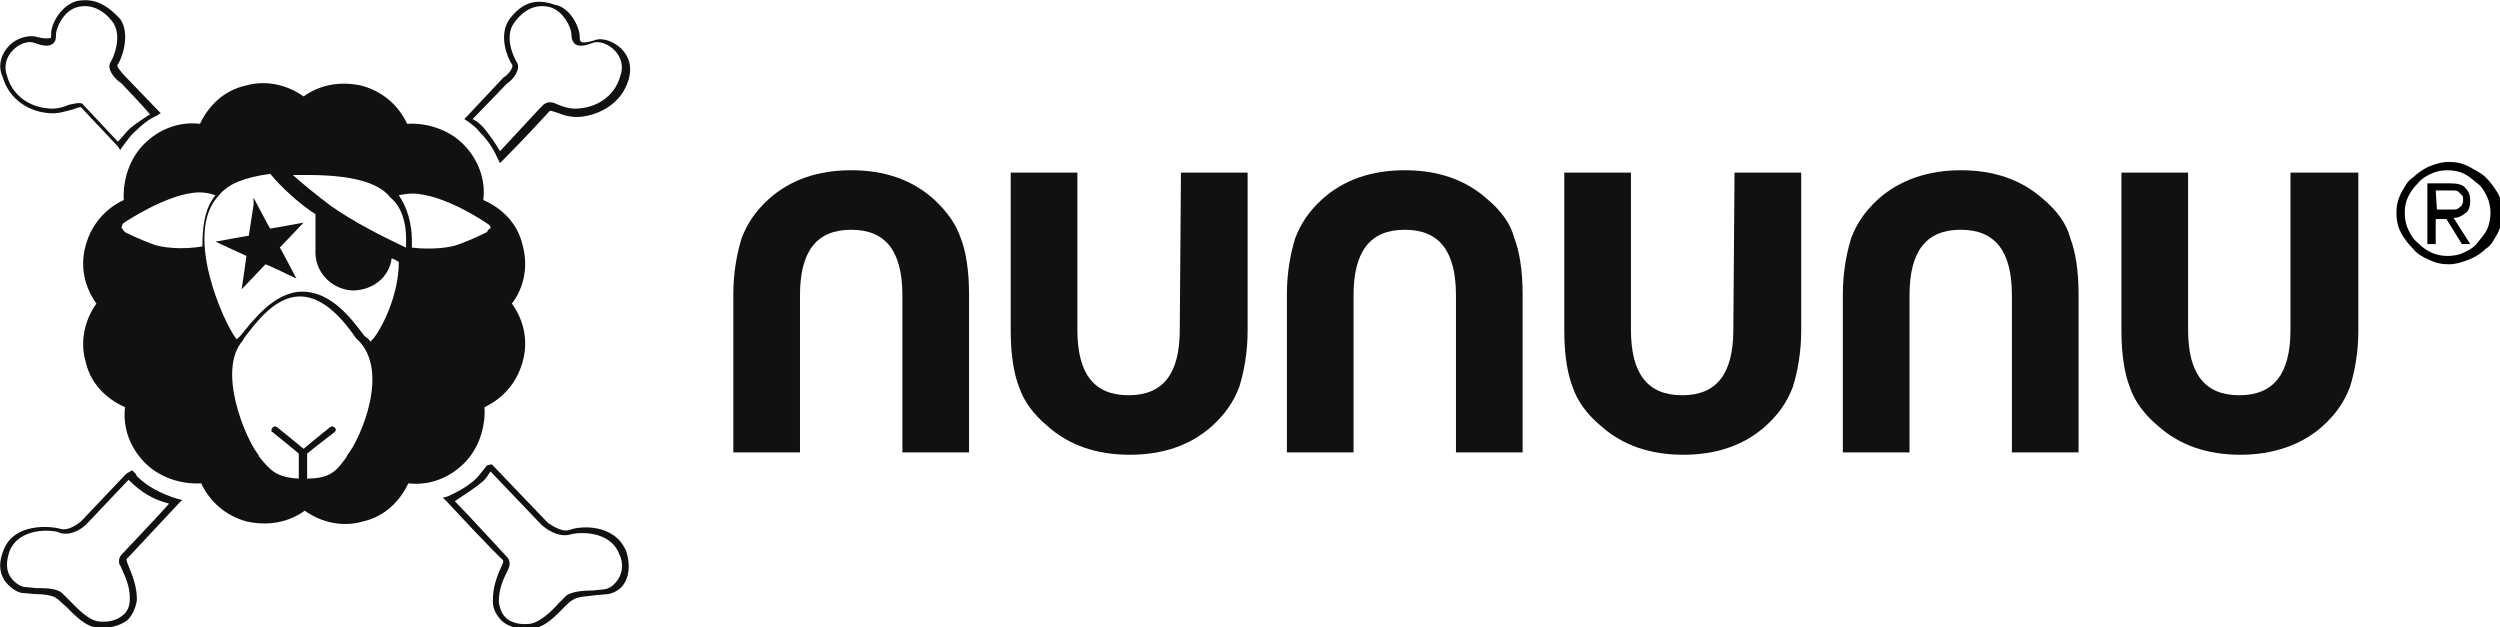
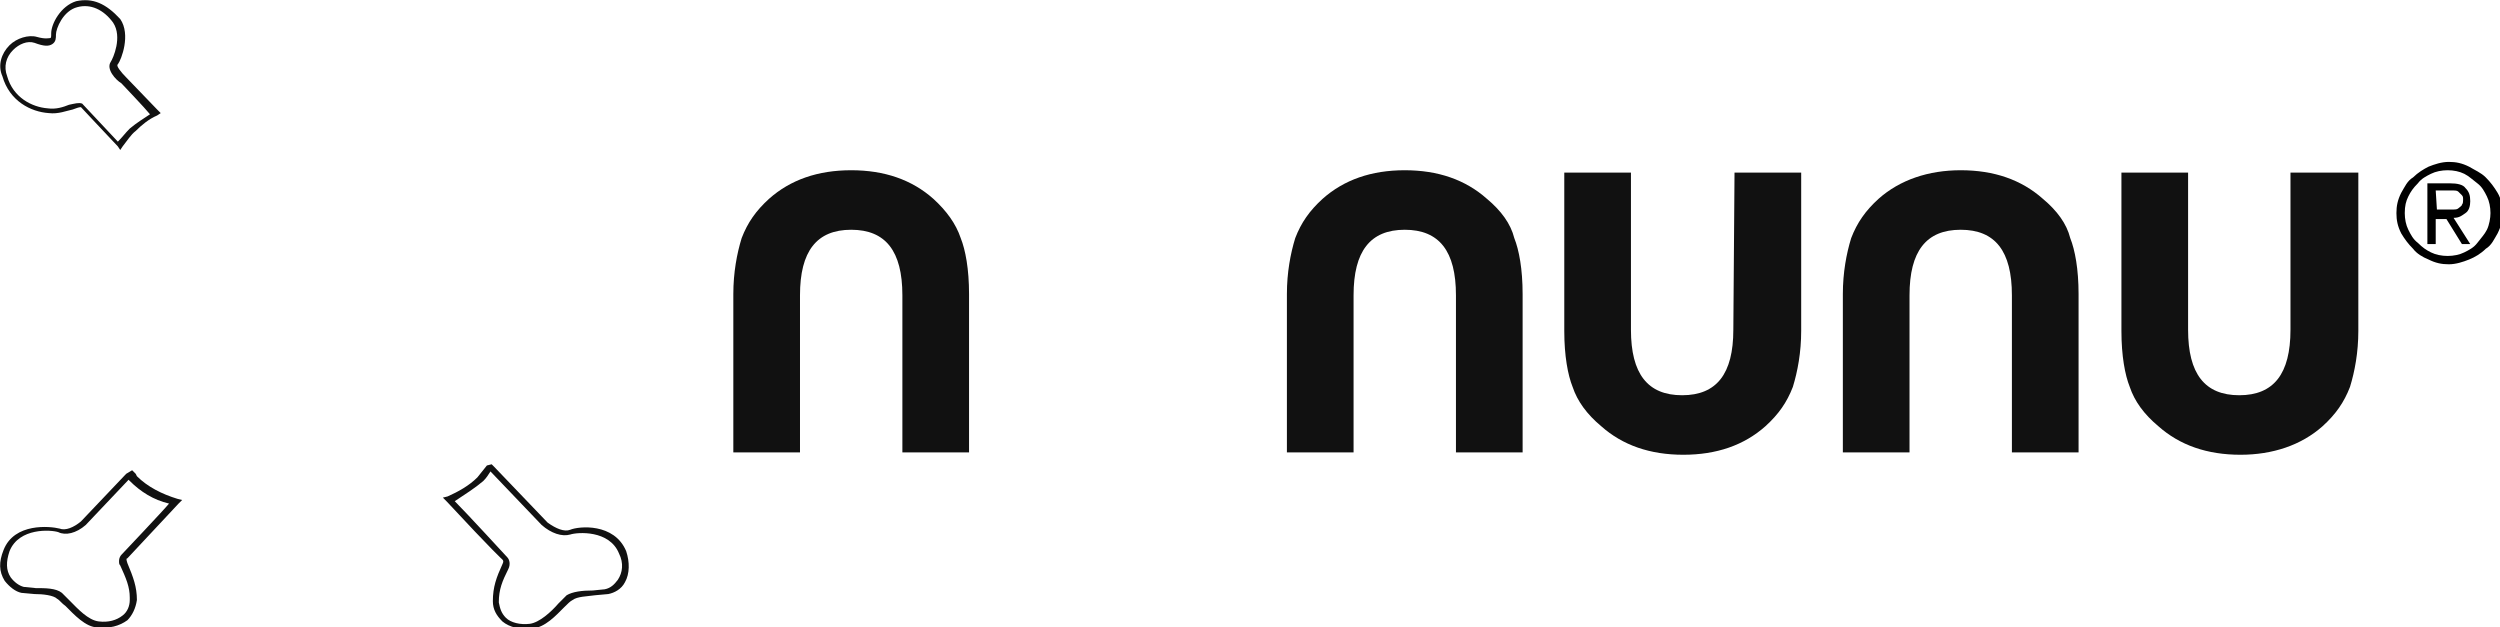
<svg xmlns="http://www.w3.org/2000/svg" version="1.1" id="Isolation_Mode" x="0px" y="0px" viewBox="-2199.3 330.3 210 52.7" style="enable-background:new -2199.3 330.3 210 52.7;" xml:space="preserve">
  <style type="text/css">
	.st0{fill:#111111;}
</style>
  <g>
    <g>
-       <path class="st0" d="M-2155.9,335.5c-0.2-0.3-1.1-2.1-0.2-3.3c0.8-1.1,1.8-1.6,3-1.3c1.1,0.3,1.8,1.7,1.8,2.3    c0,0.4,0.1,0.6,0.3,0.8c0.3,0.2,0.7,0.2,1.5-0.1c0.5-0.2,1.3,0.1,1.8,0.6c0.6,0.6,0.8,1.4,0.5,2.2c-0.5,1.8-2.1,2.6-3.4,2.7    c-0.7,0.1-1.3-0.1-1.8-0.3c-0.4-0.2-0.8-0.3-1.1-0.1c-0.1,0-0.1,0-3.8,4c-0.4-0.7-0.9-1.4-1.4-2c-0.3-0.3-0.5-0.5-0.9-0.7    c0.4-0.4,2.9-3,2.9-3l0,0C-2156.2,337-2155.5,336.1-2155.9,335.5 M-2156.5,331.9c-1,1.4-0.1,3.4,0.2,3.8c0.2,0.2-0.3,0.9-0.7,1.1    c0,0,0,0-3.1,3.3l-0.2,0.2l0.3,0.2c0.4,0.3,0.7,0.5,1,0.9c0.6,0.6,1.1,1.3,1.5,2.2l0.2,0.4l0.3-0.3c1.8-1.8,3.7-3.9,3.9-4.1    c0.1,0,0.4,0.1,0.7,0.2c0.5,0.2,1.2,0.4,2,0.3c1.5-0.2,3.3-1.1,3.9-3.1c0.3-1,0.1-1.9-0.6-2.6c-0.6-0.6-1.6-1-2.3-0.7    c-0.7,0.2-1,0.2-1.1,0.1c-0.1-0.1-0.1-0.2-0.1-0.4c0-0.8-0.8-2.5-2.1-2.7C-2154.4,330.1-2155.5,330.6-2156.5,331.9" />
-       <path class="st0" d="M-2194.9,334c0.3-0.2,0.3-0.5,0.3-0.8c0-0.5,0.6-2,1.8-2.3c1.1-0.3,2.2,0.2,3,1.3c0.8,1.2,0,3-0.2,3.3    c-0.4,0.6,0.4,1.5,0.9,1.8l0,0c0,0,2,2.1,2.4,2.6c-0.6,0.4-1.1,0.7-1.7,1.2c-0.4,0.4-0.6,0.7-1,1.1c-3-3.2-3-3.2-3-3.2    c-0.3-0.1-0.6,0-1.1,0.1c-0.5,0.2-1.1,0.4-1.8,0.3c-1.3-0.1-2.9-0.9-3.4-2.7c-0.3-0.8-0.1-1.6,0.5-2.2c0.5-0.5,1.2-0.8,1.8-0.6    C-2195.6,334.2-2195.2,334.2-2194.9,334 M-2192.9,330.4c-1.3,0.4-2.1,1.9-2.1,2.7c0,0.3,0,0.4-0.1,0.4s-0.4,0.1-1.1-0.1    c-0.7-0.2-1.7,0.1-2.3,0.7c-0.7,0.7-1,1.7-0.6,2.6c0.6,2.1,2.4,3,3.9,3.1c0.8,0.1,1.5-0.2,2-0.3c0.3-0.1,0.5-0.2,0.7-0.2    c0.2,0.2,1.2,1.3,3.1,3.3l0.2,0.3l0.2-0.3c0.4-0.5,0.7-1,1.1-1.3c0.5-0.5,1.1-1,1.8-1.3l0.3-0.2l-0.3-0.3    c-2.6-2.7-2.6-2.7-2.6-2.7c-0.4-0.4-0.9-1-0.7-1.1c0.3-0.4,1.1-2.5,0.2-3.8C-2190.4,330.6-2191.5,330.1-2192.9,330.4" />
+       <path class="st0" d="M-2194.9,334c0.3-0.2,0.3-0.5,0.3-0.8c0-0.5,0.6-2,1.8-2.3c1.1-0.3,2.2,0.2,3,1.3c0.8,1.2,0,3-0.2,3.3    c-0.4,0.6,0.4,1.5,0.9,1.8c0,0,2,2.1,2.4,2.6c-0.6,0.4-1.1,0.7-1.7,1.2c-0.4,0.4-0.6,0.7-1,1.1c-3-3.2-3-3.2-3-3.2    c-0.3-0.1-0.6,0-1.1,0.1c-0.5,0.2-1.1,0.4-1.8,0.3c-1.3-0.1-2.9-0.9-3.4-2.7c-0.3-0.8-0.1-1.6,0.5-2.2c0.5-0.5,1.2-0.8,1.8-0.6    C-2195.6,334.2-2195.2,334.2-2194.9,334 M-2192.9,330.4c-1.3,0.4-2.1,1.9-2.1,2.7c0,0.3,0,0.4-0.1,0.4s-0.4,0.1-1.1-0.1    c-0.7-0.2-1.7,0.1-2.3,0.7c-0.7,0.7-1,1.7-0.6,2.6c0.6,2.1,2.4,3,3.9,3.1c0.8,0.1,1.5-0.2,2-0.3c0.3-0.1,0.5-0.2,0.7-0.2    c0.2,0.2,1.2,1.3,3.1,3.3l0.2,0.3l0.2-0.3c0.4-0.5,0.7-1,1.1-1.3c0.5-0.5,1.1-1,1.8-1.3l0.3-0.2l-0.3-0.3    c-2.6-2.7-2.6-2.7-2.6-2.7c-0.4-0.4-0.9-1-0.7-1.1c0.3-0.4,1.1-2.5,0.2-3.8C-2190.4,330.6-2191.5,330.1-2192.9,330.4" />
      <path class="st0" d="M-2158.7,370.7c0.3-0.3,0.4-0.5,0.6-0.8c4.3,4.5,4.3,4.5,4.3,4.5c0.8,0.7,1.7,1,2.4,0.8    c0.6-0.2,3.3-0.4,4.1,1.6c0.4,0.8,0.3,1.6-0.1,2.2c-0.3,0.4-0.6,0.7-1.1,0.8l-1,0.1c-0.9,0-1.7,0.1-2.2,0.4    c-0.2,0.2-0.4,0.4-0.7,0.7c-0.6,0.7-1.6,1.6-2.4,1.7c-0.8,0.1-1.6-0.1-2-0.5c-0.4-0.4-0.5-0.8-0.6-1.3c0-1.1,0.3-1.8,0.8-2.8    c0.2-0.4,0.1-0.8-0.1-1c0,0-3.4-3.7-4.4-4.7C-2160.2,371.8-2159.4,371.3-2158.7,370.7 M-2158.4,369.4c-0.3,0.4-0.5,0.6-0.8,1    c-0.7,0.7-1.6,1.2-2.5,1.6l-0.4,0.1l0.3,0.3c4,4.3,4.7,4.9,4.7,4.9c0.1,0.1,0.1,0.2,0,0.4c-0.5,1.1-0.8,1.9-0.8,3.1    c0,0.7,0.3,1.2,0.8,1.7c0.6,0.5,1.5,0.7,2.5,0.6c1.1-0.1,2-1.1,2.7-1.8c0.3-0.3,0.5-0.5,0.7-0.6c0.4-0.3,1.2-0.3,1.9-0.4l1.1-0.1    c0.5-0.1,1.1-0.4,1.4-1c0.4-0.7,0.4-1.7,0.1-2.6c-1-2.4-4-2.1-4.7-1.8c-0.5,0.2-1.2-0.1-1.9-0.6l-4.5-4.7l-0.2-0.2L-2158.4,369.4z    " />
      <path class="st0" d="M-2192.1,374.4c0,0,0,0,3.6-3.8l0.1,0.1c0.9,0.9,2,1.6,3.3,1.9c-0.4,0.5-4,4.3-4,4.3    c-0.1,0.1-0.2,0.3-0.2,0.5c0,0.2,0,0.3,0.1,0.4c0.5,1.1,0.8,1.8,0.8,2.7c0,0.1,0,0.1,0,0.2c0,0.5-0.2,1-0.6,1.3    c-0.5,0.4-1.2,0.6-2,0.5c-0.9-0.1-1.8-1.1-2.4-1.7c-0.3-0.3-0.5-0.5-0.7-0.7c-0.5-0.4-1.4-0.4-2.2-0.4l-1-0.1    c-0.4-0.1-0.8-0.4-1.1-0.8c-0.4-0.6-0.4-1.3-0.1-2.2c0.8-2,3.5-1.8,4.1-1.6C-2193.8,375.3-2192.9,375.1-2192.1,374.4     M-2188.7,370.1l-3.8,4c-0.6,0.5-1.3,0.8-1.8,0.6c-0.8-0.2-3.8-0.5-4.7,1.8c-0.4,1-0.4,1.8,0.1,2.6c0.4,0.5,0.9,0.9,1.4,1l1.1,0.1    c0.7,0,1.6,0.1,1.9,0.4c0.2,0.1,0.4,0.4,0.7,0.6c0.7,0.7,1.7,1.8,2.7,1.8c1,0.1,1.8-0.1,2.5-0.6c0.4-0.4,0.7-1,0.8-1.7    c0-1.1-0.3-1.9-0.8-3.1c-0.1-0.3-0.1-0.4,0-0.4c0,0,0,0,4.3-4.6l0.3-0.3l-0.4-0.1c-1.3-0.4-2.5-1-3.4-1.9l-0.1-0.2l-0.3-0.3    L-2188.7,370.1z" />
-       <path class="st0" d="M-2158.4,349.8c-0.2,0.1-1.2,0.6-2.3,1c-0.7,0.3-2.3,0.5-4,0.3c0-0.2,0-0.4,0-0.6c0-1.4-0.4-2.8-1.1-3.8    c0.5-0.1,1.1-0.2,1.7-0.1c2.5,0.3,5.5,2.3,5.9,2.6c0.1,0.1,0.1,0.2,0.1,0.3C-2158.2,349.5-2158.3,349.6-2158.4,349.8     M-2165.2,351.1c-1.9-0.9-4.3-2.1-6.3-3.5c-1.2-0.9-2.3-1.8-3.2-2.6c0.4,0,0.8,0,1.2,0c3.7,0,6,0.6,7,1.9    C-2165.4,347.8-2165.1,349.4-2165.2,351.1 M-2167.9,358.7L-2167.9,358.7c-0.1,0.1-0.2,0.2-0.3,0.3c-0.1-0.2-0.2-0.3-0.4-0.4    l-0.1-0.1c-1-1.3-2.7-3.7-5.2-3.7c-2.4,0-4.2,2.5-5.2,3.7l-0.1,0.1c-0.1,0.1-0.1,0.1-0.2,0.2c0,0,0,0-0.1-0.1    c-1.1-1.5-4.4-8.9-1.4-12c0.8-1,2.2-1.5,4.3-1.8c0.9,1.1,2.3,2.4,3.8,3.4c0,1.1,0,2.5,0,3c-0.1,1.8,1.3,3.3,3.1,3.4    c1.7,0,3.1-1.1,3.3-2.7c0.3,0.1,0.4,0.2,0.6,0.3C-2165.8,355.1-2167.2,357.8-2167.9,358.7 M-2170.1,368.5L-2170.1,368.5l-0.1,0.2    c-0.8,1.1-1.3,1.8-3.3,1.8v-2.1c0.1-0.1,0.5-0.4,2.3-1.8c0.1-0.1,0.1-0.1,0.1-0.2s0-0.1-0.1-0.2l0,0l0,0l-0.2-0.1l-0.2,0.1    c0,0-2.1,1.7-2.2,1.8c-0.1-0.1-2.2-1.8-2.2-1.8c-0.1-0.1-0.3-0.1-0.4,0c0,0.1-0.1,0.1-0.1,0.2s0,0.2,0.1,0.2c0,0,2.1,1.7,2.2,1.8    v2.1c-1.9-0.1-2.4-0.7-3.3-1.8l-0.1-0.2c-1.1-1.4-3.5-7.1-1.3-9.6l0.1-0.2c1-1.3,2.6-3.5,4.7-3.5s3.8,2.2,4.7,3.5l0.1,0.1    C-2166.5,361.4-2169,367.1-2170.1,368.5 M-2186.5,350.8c-1.1-0.4-2.1-0.9-2.3-1c-0.2-0.2-0.3-0.4-0.3-0.4s0.1-0.2,0.1-0.3    c0.4-0.3,3.5-2.3,5.9-2.6c0.7-0.1,1.3,0,1.9,0.2c-0.9,1.1-1.1,2.6-1.1,4.3C-2184,351.3-2185.8,351.1-2186.5,350.8 M-2155.4,350.9    c-0.4-1.8-1.7-3.1-3.3-3.8c0.2-1.7-0.4-3.4-1.7-4.7c-1.2-1.2-3-1.8-4.7-1.7c-0.7-1.5-2-2.7-3.8-3.2c-1.8-0.4-3.5-0.1-4.9,0.9    c-1.4-1-3.2-1.4-4.9-0.9c-1.8,0.4-3.1,1.7-3.8,3.2c-1.7-0.2-3.4,0.4-4.7,1.7c-1.2,1.2-1.8,3-1.7,4.7c-1.5,0.7-2.7,2-3.2,3.8    s-0.1,3.5,0.9,4.9c-1,1.4-1.4,3.2-0.9,4.9c0.4,1.8,1.7,3.1,3.3,3.8c-0.2,1.7,0.4,3.4,1.7,4.7c1.2,1.2,3,1.8,4.7,1.7    c0.7,1.5,2,2.7,3.8,3.2c1.8,0.4,3.5,0.1,4.9-0.9c1.4,1,3.2,1.4,4.9,0.9c1.8-0.4,3.1-1.7,3.8-3.2c1.7,0.2,3.4-0.4,4.7-1.7    c1.2-1.2,1.8-3,1.7-4.7c1.5-0.7,2.7-2,3.2-3.8s0.1-3.5-0.9-4.9C-2155.3,354.5-2154.9,352.7-2155.4,350.9" />
-       <path class="st0" d="M-2178,347.5c0,0-0.4,2.6-0.4,2.6c-0.1,0-2.8,0.5-2.8,0.5s2.6,1.2,2.6,1.2c0,0.1-0.4,2.8-0.4,2.8s1.9-2,2-2.1    c0.1,0,2.6,1.2,2.6,1.2s-1.3-2.5-1.4-2.6c0.1-0.1,2-2.1,2-2.1s-2.7,0.5-2.8,0.5c-0.1-0.1-1.4-2.6-1.4-2.6L-2178,347.5z" />
    </g>
-     <path class="st0" d="M-2100.2,358c0,3.7-1.4,5.5-4.3,5.5s-4.3-1.8-4.3-5.5v-13.2h-5.6v13.3c0,2.1,0.3,3.7,0.7,4.7   c0.4,1.2,1.2,2.3,2.4,3.3c1.8,1.6,4.1,2.4,6.9,2.4c2.8,0,5.1-0.8,6.9-2.4c1.1-1,1.8-2,2.3-3.3c0.4-1.3,0.7-2.9,0.7-4.7v-13.3h-5.6   L-2100.2,358L-2100.2,358z" />
    <path class="st0" d="M-2120.9,347c-1.8-1.6-4.1-2.4-6.9-2.4c-2.8,0-5.1,0.8-6.9,2.4c-1.1,1-1.8,2-2.3,3.3c-0.4,1.3-0.7,2.9-0.7,4.7   v13.3h5.6v-13.2c0-3.7,1.4-5.5,4.3-5.5c2.9,0,4.3,1.8,4.3,5.5v13.2h5.6V355c0-2.1-0.3-3.7-0.7-4.7   C-2119,349.1-2119.8,348-2120.9,347" />
    <path class="st0" d="M-2053.7,358c0,3.7-1.4,5.5-4.3,5.5c-2.9,0-4.3-1.8-4.3-5.5v-13.2h-5.6v13.3c0,2.1,0.3,3.7,0.7,4.7   c0.4,1.2,1.2,2.3,2.4,3.3c1.8,1.6,4.1,2.4,6.9,2.4c2.8,0,5.1-0.8,6.9-2.4c1.1-1,1.8-2,2.3-3.3c0.4-1.3,0.7-2.9,0.7-4.7v-13.3h-5.6   L-2053.7,358L-2053.7,358z" />
    <path class="st0" d="M-2074.4,347c-1.8-1.6-4.1-2.4-6.9-2.4c-2.8,0-5.1,0.8-6.9,2.4c-1.1,1-1.8,2-2.3,3.3c-0.4,1.3-0.7,2.9-0.7,4.7   v13.3h5.6v-13.2c0-3.7,1.4-5.5,4.3-5.5s4.3,1.8,4.3,5.5v13.2h5.6V355c0-2.1-0.3-3.7-0.7-4.7C-2072.4,349.1-2073.2,348-2074.4,347" />
    <path class="st0" d="M-2006.9,344.8V358c0,3.7-1.4,5.5-4.3,5.5c-2.9,0-4.3-1.8-4.3-5.5v-13.2h-5.6v13.3c0,2.1,0.3,3.7,0.7,4.7   c0.4,1.2,1.2,2.3,2.4,3.3c1.8,1.6,4.1,2.4,6.9,2.4c2.7,0,5.1-0.8,6.9-2.4c1.1-1,1.8-2,2.3-3.3c0.4-1.3,0.7-2.9,0.7-4.7v-13.3   H-2006.9z" />
    <path class="st0" d="M-2027.7,347c-1.8-1.6-4.1-2.4-6.9-2.4c-2.7,0-5.1,0.8-6.9,2.4c-1.1,1-1.8,2-2.3,3.3c-0.4,1.3-0.7,2.9-0.7,4.7   v13.3h5.6v-13.2c0-3.7,1.4-5.5,4.3-5.5s4.3,1.8,4.3,5.5v13.2h5.6V355c0-2.1-0.3-3.7-0.7-4.7C-2025.7,349.1-2026.5,348-2027.7,347" />
    <g>
      <path d="M-1998,348.2c0-0.6,0.1-1.1,0.4-1.7c0.3-0.5,0.5-1,1-1.3c0.4-0.4,0.9-0.7,1.3-0.9c0.5-0.2,1.1-0.4,1.7-0.4    s1.1,0.1,1.7,0.4c0.5,0.3,1,0.5,1.4,0.9c0.4,0.4,0.7,0.8,1,1.3c0.3,0.5,0.4,1.1,0.4,1.7s-0.1,1.1-0.4,1.7c-0.3,0.5-0.5,1-1,1.3    c-0.4,0.4-0.9,0.7-1.4,0.9c-0.5,0.2-1.1,0.4-1.7,0.4s-1.1-0.1-1.7-0.4c-0.5-0.2-1-0.5-1.3-0.9c-0.4-0.4-0.7-0.8-1-1.3    C-1997.9,349.3-1998,348.8-1998,348.2z M-1997.3,348.2c0,0.5,0.1,1,0.3,1.4c0.2,0.4,0.4,0.8,0.8,1.1c0.4,0.4,0.7,0.6,1.1,0.8    c0.4,0.2,0.9,0.3,1.4,0.3c0.5,0,1-0.1,1.4-0.3c0.4-0.2,0.8-0.4,1.1-0.8s0.6-0.7,0.8-1.1s0.3-1,0.3-1.4c0-0.5-0.1-1-0.3-1.4    c-0.2-0.4-0.4-0.8-0.8-1.1s-0.7-0.6-1.1-0.8s-0.9-0.3-1.4-0.3c-0.5,0-1,0.1-1.4,0.3c-0.4,0.2-0.8,0.4-1.1,0.8    c-0.4,0.4-0.6,0.7-0.8,1.1C-1997.2,347.2-1997.3,347.6-1997.3,348.2z M-1995.3,345.7h1.8c0.6,0,1.1,0.1,1.3,0.4    c0.3,0.3,0.4,0.6,0.4,1.1c0,0.4-0.1,0.8-0.4,1s-0.5,0.4-1,0.4l1.4,2.2h-0.7l-1.3-2.1h-0.9v2.1h-0.7V345.7z M-1994.6,347.9h0.9    c0.2,0,0.4,0,0.5,0s0.3,0,0.4-0.1c0.1-0.1,0.3-0.2,0.3-0.3c0.1-0.1,0.1-0.3,0.1-0.4c0-0.2,0-0.3-0.1-0.4c-0.1-0.1-0.2-0.2-0.3-0.3    c-0.1-0.1-0.3-0.1-0.4-0.1c-0.2,0-0.3,0-0.4,0h-1.1L-1994.6,347.9L-1994.6,347.9z" />
    </g>
  </g>
</svg>